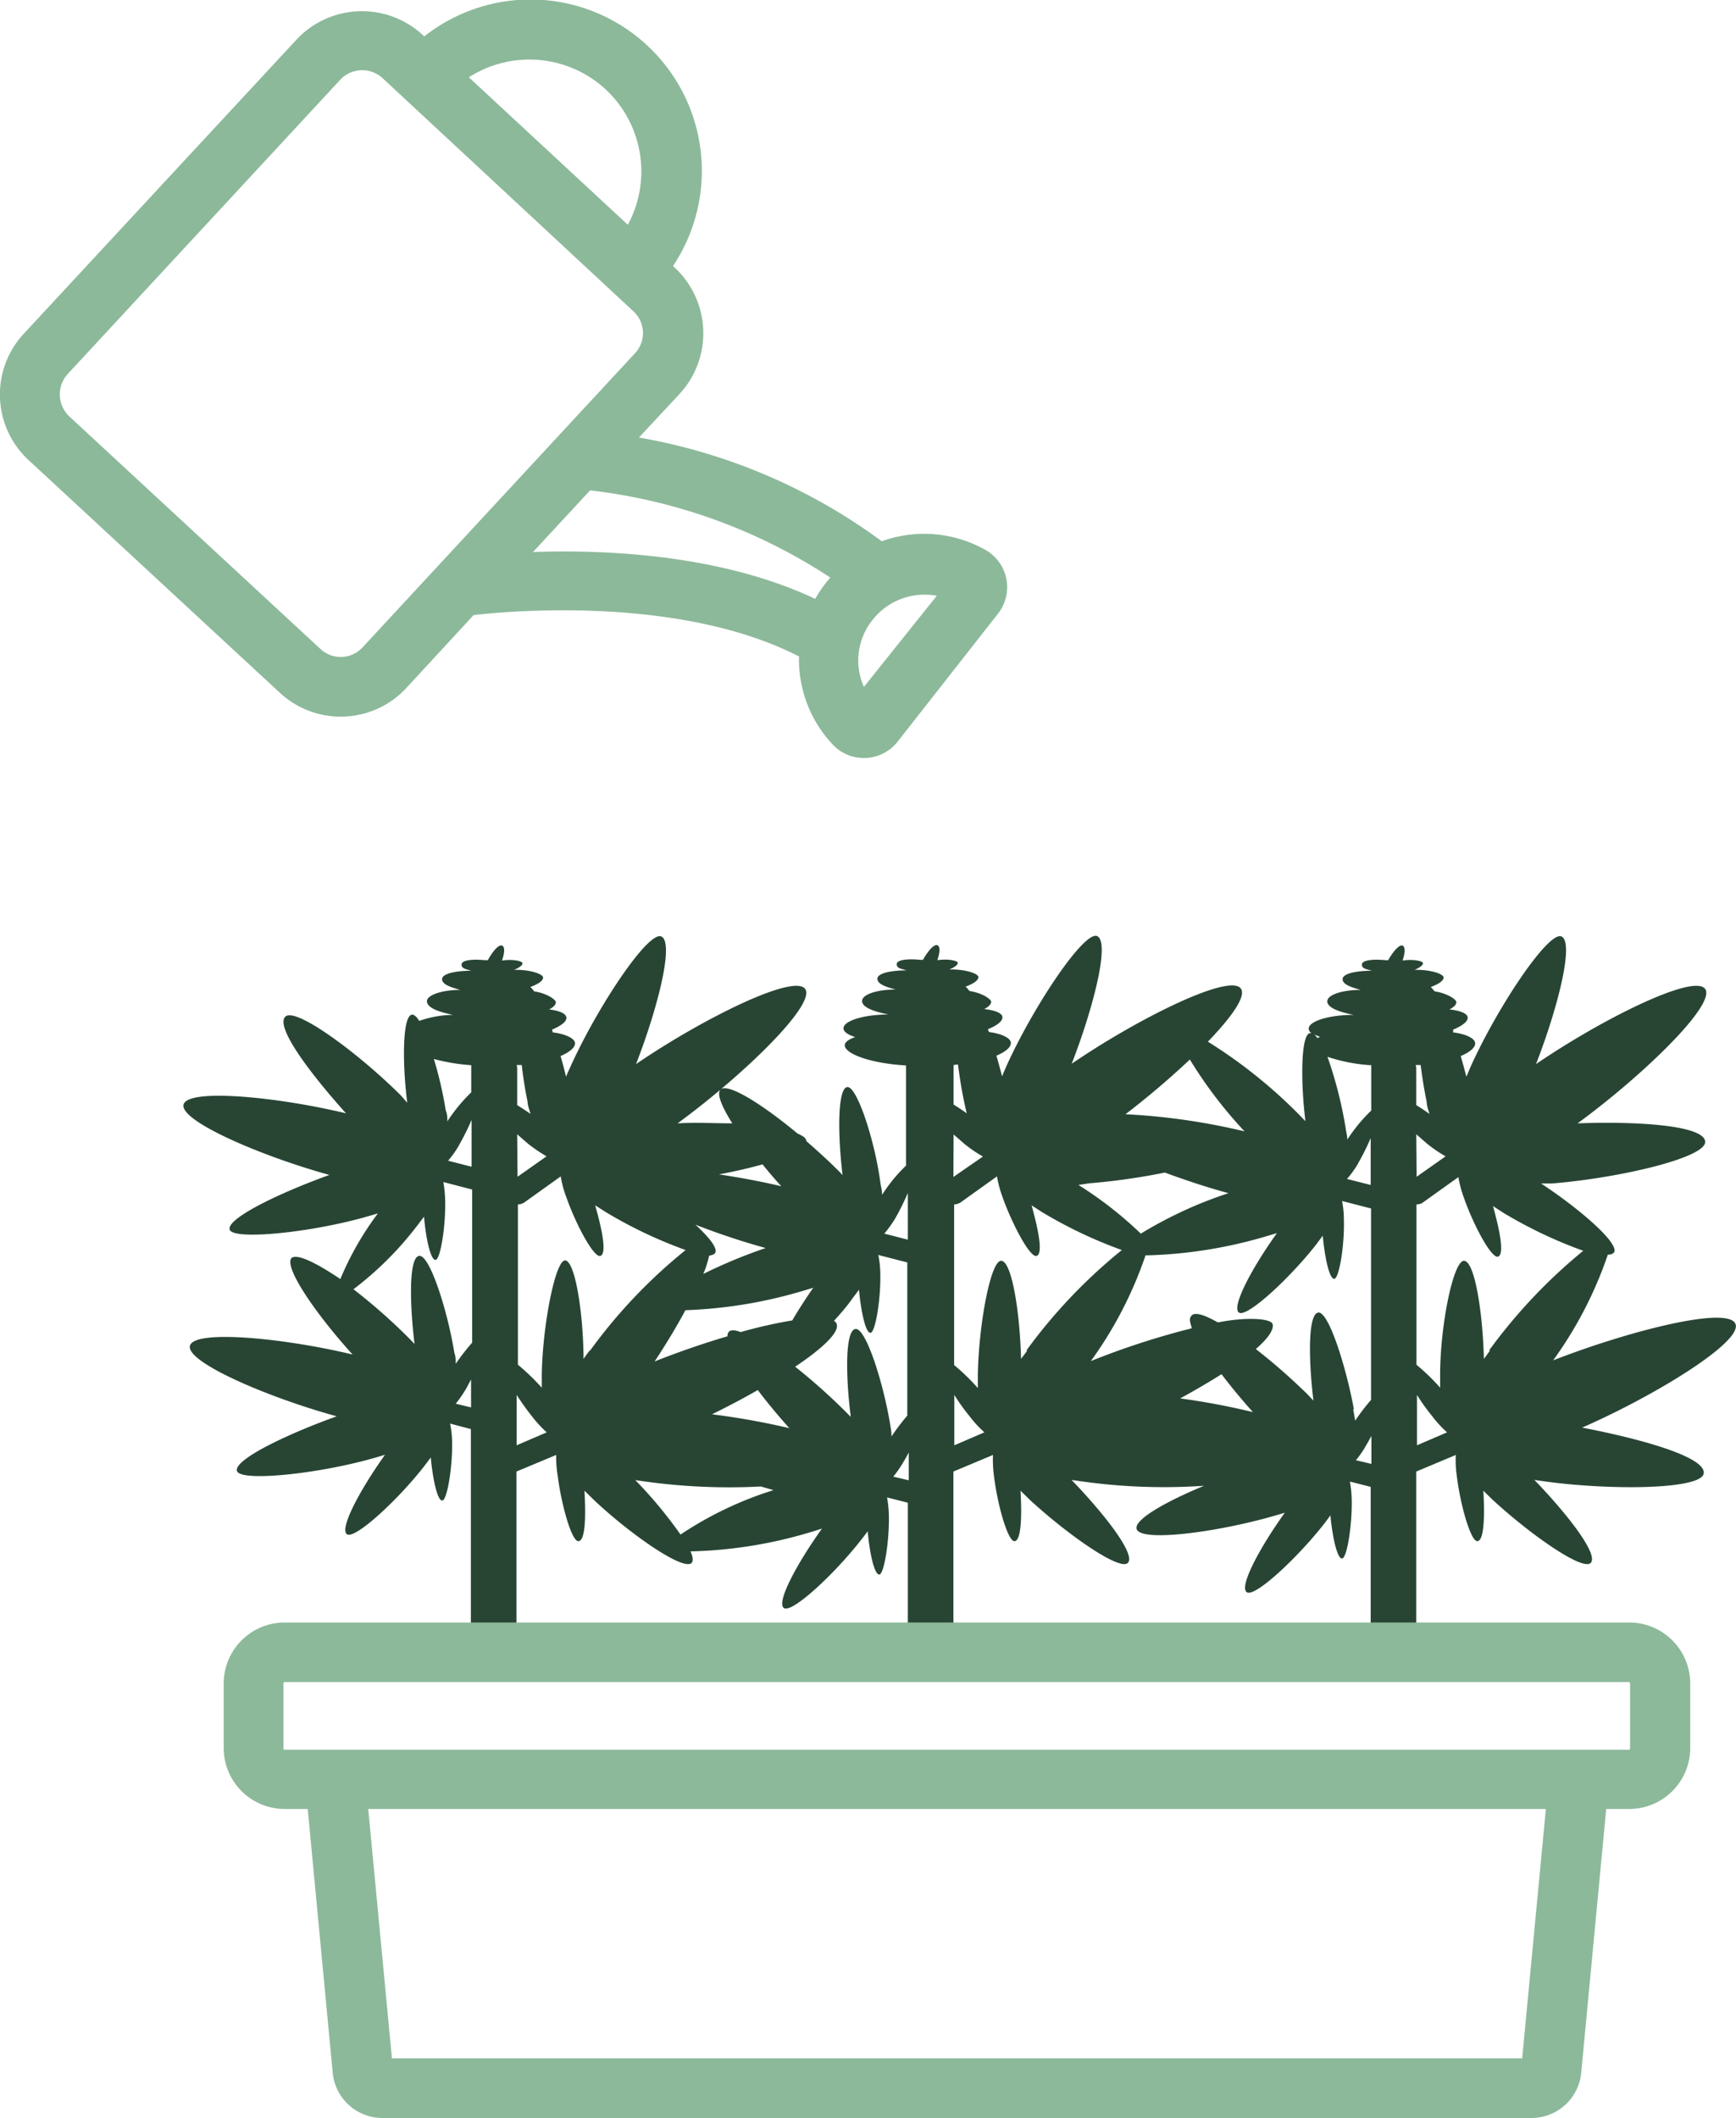
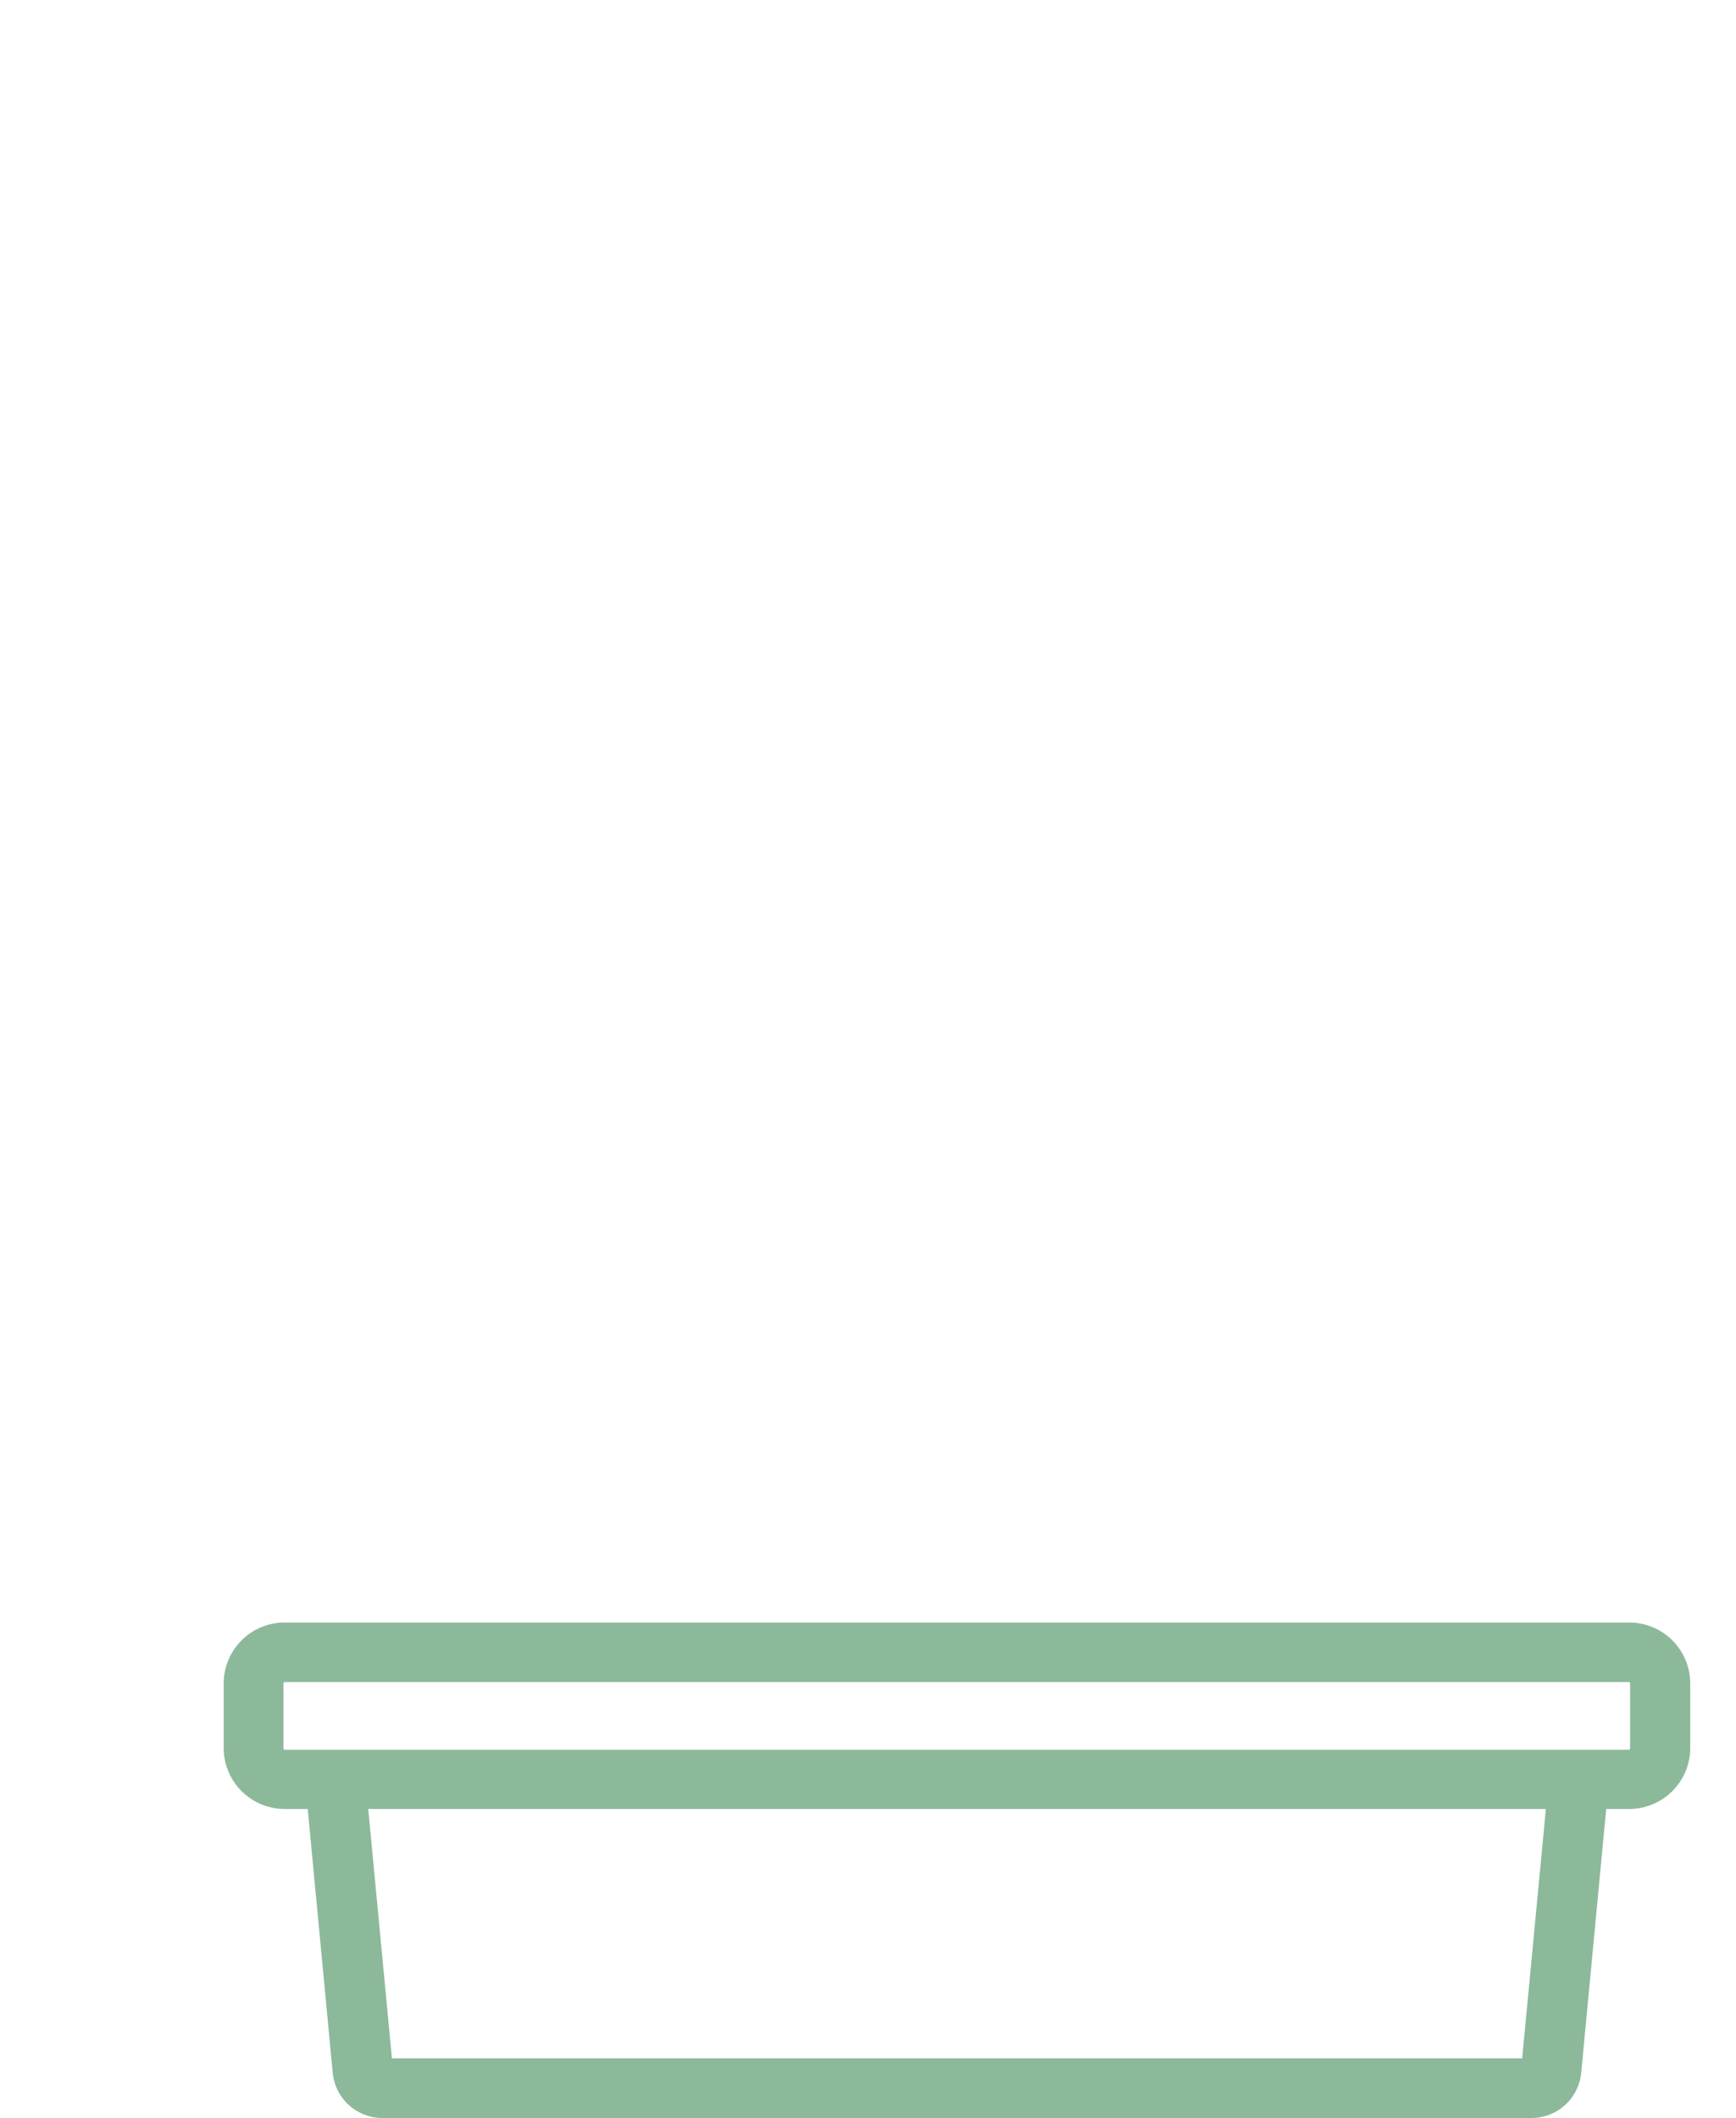
<svg xmlns="http://www.w3.org/2000/svg" viewBox="0 0 95.23 116.18">
  <defs>
    <style>.cls-1{fill:#8cb99a;}.cls-2{fill:#284534;}</style>
  </defs>
  <g data-sanitized-data-name="Capa 2" data-name="Capa 2" id="Capa_2">
    <g data-sanitized-data-name="Capa 1" data-name="Capa 1" id="Capa_1-2">
-       <path d="M15.35,38a4.91,4.91,0,0,0,6.94-.26l3.69-4c2.33-.27,11.49-1,17.85,2.27a6.8,6.8,0,0,0,1.84,4.82,2.32,2.32,0,0,0,1.71.75h.1a2.36,2.36,0,0,0,1.77-.91l5.49-7h0a2.35,2.35,0,0,0-.69-3.51,6.85,6.85,0,0,0-5.68-.47A31.54,31.54,0,0,0,35.05,24l2.19-2.35A4.91,4.91,0,0,0,37,14.67l-.08-.08A9.4,9.4,0,0,0,23.27,2l-.08-.08a4.91,4.91,0,0,0-6.94.27L1.31,18.3a4.9,4.9,0,0,0,.26,6.94L15.35,38Zm32.52-4a3.61,3.61,0,0,1,2.85-1.38,3.71,3.71,0,0,1,.67.06l-4,5A3.55,3.55,0,0,1,47.87,34Zm-2.34-2.29a3,3,0,0,0-.23.27,6.93,6.93,0,0,0-.58.87c-5.13-2.42-11.39-2.71-15.48-2.57l3.13-3.38A30.28,30.28,0,0,1,45.53,31.67ZM33.22,4.9a6.15,6.15,0,0,1,1.22,7.43L25.72,4.24A6.16,6.16,0,0,1,33.22,4.9ZM3.8,22.84a1.66,1.66,0,0,1-.09-2.32L18.65,4.39A1.65,1.65,0,0,1,21,4.3L34.74,17.07a1.62,1.62,0,0,1,.09,2.31L19.89,35.51a1.63,1.63,0,0,1-2.31.09Z" class="cls-1" />
-       <path d="M95.2,72.62c-.41-1-5.84.38-10,2a21.9,21.9,0,0,0,3-5.8.4.4,0,0,0,.34-.12c.3-.5-1.89-2.39-4-3.78l.57,0c3.66-.29,8.5-1.41,8.43-2.3s-3.7-1.12-7-1c3.58-2.62,7.6-6.51,7-7.37s-5.62,1.62-9.28,4.12c1.21-3.12,2.1-6.67,1.4-7s-3.49,3.82-5,7.17l-.22.52c-.1-.38-.2-.76-.31-1.13.51-.22.81-.47.79-.72s-.5-.49-1.21-.58a.88.88,0,0,0,0-.15c.51-.21.82-.45.8-.67s-.4-.37-1-.44c.24-.12.38-.26.38-.4s-.48-.48-1.19-.59l-.21-.24c.44-.16.71-.35.7-.53s-.7-.43-1.59-.41c.28-.12.47-.26.46-.37s-.52-.23-1.12-.14c.14-.42.16-.75,0-.82s-.49.27-.79.8l-.15,0c-.7-.07-1.28,0-1.29.23s.21.25.54.35c-.91,0-1.59.17-1.6.45s.4.44,1,.6c-1.06,0-1.83.28-1.84.62s.59.58,1.45.75c-1.39,0-2.48.36-2.47.76a.32.32,0,0,0,.15.24h-.08c-.5.08-.52,2.62-.25,4.83l-.35-.36a27.26,27.26,0,0,0-5-4c1.31-1.36,2.11-2.49,1.81-2.91-.6-.86-5.62,1.62-9.28,4.12,1.21-3.12,2.1-6.67,1.4-7s-3.49,3.82-5,7.17l-.22.52c-.1-.38-.2-.76-.31-1.13.51-.22.81-.47.79-.72s-.5-.49-1.2-.58l-.06-.15c.51-.21.82-.45.8-.67s-.4-.37-1-.44c.24-.12.38-.26.38-.4s-.48-.48-1.19-.59a1.79,1.79,0,0,0-.21-.24c.44-.16.71-.35.7-.53s-.7-.43-1.59-.41c.28-.12.48-.26.46-.37s-.52-.23-1.12-.14c.14-.42.17-.75,0-.82s-.49.27-.79.8l-.15,0c-.7-.07-1.28,0-1.29.23s.22.25.54.35c-.91,0-1.59.17-1.6.45s.4.44,1,.6c-1.06,0-1.83.28-1.84.62s.59.58,1.45.75c-1.39,0-2.48.36-2.47.76,0,.19.25.35.64.48-.35.12-.56.27-.57.44,0,.49,1.46,1,3.3,1.11h.06a.5.5,0,0,0,0,.13v5.37a8.55,8.55,0,0,0-1.31,1.6c0-.2-.05-.4-.09-.62C48,62.59,47,59.54,46.47,59.63s-.52,2.62-.25,4.83c-.11-.12-.22-.24-.35-.36-.5-.5-1.06-1-1.64-1.51,0-.16-.2-.29-.48-.41-1.9-1.58-3.83-2.81-4.23-2.41-.22.23.08.94.65,1.85-1,0-2-.06-3,0,3.58-2.62,7.6-6.51,7-7.37s-5.62,1.62-9.28,4.12c1.21-3.12,2.1-6.67,1.39-7s-3.49,3.82-5,7.17c-.08.18-.16.35-.23.52-.09-.38-.19-.76-.3-1.13.5-.22.81-.47.79-.72s-.51-.49-1.21-.58a.88.88,0,0,1-.05-.15c.5-.21.82-.45.79-.67s-.39-.37-.95-.44c.24-.12.38-.26.37-.4s-.48-.48-1.19-.59a1.29,1.29,0,0,0-.21-.24c.44-.16.72-.35.7-.53s-.7-.43-1.59-.41c.29-.12.48-.26.46-.37s-.51-.23-1.12-.14c.14-.42.17-.75,0-.82s-.49.27-.78.8l-.16,0c-.7-.07-1.27,0-1.28.23s.21.25.53.35c-.9,0-1.59.17-1.6.45s.41.44,1,.6c-1,0-1.83.28-1.83.62s.58.58,1.44.75A5.78,5.78,0,0,0,23,56c-.15-.23-.29-.36-.41-.34-.51.08-.53,2.62-.25,4.83L22,60.1c-2.29-2.29-5.79-4.89-6.35-4.33s1.36,3.11,3.33,5.3c-3.79-.91-8.68-1.38-8.91-.48s4.29,2.84,8,3.86c-2.78,1-5.66,2.4-5.47,3s4.55.16,7.65-.75l.48-.14a16.68,16.68,0,0,0-2.06,3.6C17.39,69.3,16.33,68.76,16,69c-.47.48,1.36,3.12,3.34,5.3-3.79-.91-8.69-1.38-8.92-.48s4.29,2.84,8.05,3.87c-2.78,1-5.66,2.39-5.47,3s4.54.16,7.65-.75l.47-.14c-1.29,1.8-2.5,4-2.1,4.35s2.78-1.84,4.24-3.71l.37-.49c.11,1.18.36,2.37.63,2.36s.57-1.85.54-3.22a5.36,5.36,0,0,0-.11-1l1.14.3V90.11a1.25,1.25,0,0,0,2.5,0V80.72l2.18-.91A6.52,6.52,0,0,0,30.6,81c.2,1.55.76,3.58,1.14,3.54s.4-1.43.32-2.77l.5.49c1.95,1.85,4.93,3.94,5.38,3.47.1-.11.07-.33-.06-.63A24.7,24.7,0,0,0,44.61,84l.48-.15c-1.3,1.81-2.51,4-2.1,4.35s2.77-1.84,4.23-3.71c.14-.17.26-.34.38-.49.1,1.18.36,2.37.63,2.37s.56-1.86.53-3.23a6.29,6.29,0,0,0-.1-1l1.14.29v7.69a1.25,1.25,0,0,0,2.5,0V80.72l2.17-.91A6.68,6.68,0,0,0,54.53,81c.19,1.55.76,3.58,1.13,3.54s.4-1.43.32-2.77l.5.49c2,1.85,4.94,3.94,5.39,3.47S60.54,83,58.78,81.18l.56.08a32.31,32.31,0,0,0,6.71.24c-2.1.87-3.85,1.86-3.7,2.37.22.75,4.55.16,7.65-.75l.48-.14c-1.3,1.8-2.51,4-2.1,4.35s2.77-1.85,4.23-3.71c.14-.18.26-.34.37-.5.11,1.19.37,2.38.64,2.37s.56-1.85.53-3.22a6.31,6.31,0,0,0-.1-1l1.14.29v8.6a1.25,1.25,0,1,0,2.5,0V80.72l2.17-.91A5.85,5.85,0,0,0,79.92,81c.19,1.55.76,3.58,1.13,3.54s.4-1.43.32-2.77l.5.49c2,1.85,4.94,3.94,5.39,3.47S85.93,83,84.17,81.18l.56.08c3.64.5,8.61.45,8.73-.44s-3.38-1.88-6.67-2.51C90.85,76.53,95.61,73.59,95.2,72.62ZM77.66,58.42l.27,0c.09.69.2,1.4.33,2,0,.24.1.47.15.68q-.36-.26-.72-.48V58.57C77.69,58.51,77.66,58.47,77.66,58.42Zm-2.5,0h.06a.5.5,0,0,0,0,.13v2.37a8.77,8.77,0,0,0-1.31,1.59c0-.19-.06-.39-.09-.61a22.75,22.75,0,0,0-1-3.93A9.37,9.37,0,0,0,75.16,58.43Zm-.67,5.41a13.05,13.05,0,0,0,.7-1.4V65l-1.3-.33A5.5,5.5,0,0,0,74.49,63.84Zm3.2-1.61.61.53a7.43,7.43,0,0,0,1,.68l-1.59,1.12Zm.24-7.92h-.1l.12,0Zm-5.5,2.57-.17.07a.83.83,0,0,0-.16-.2A2.06,2.06,0,0,0,72.43,56.88ZM61.74,61.12a45.85,45.85,0,0,0,3.53-3,24.4,24.4,0,0,0,3,3.94A35.65,35.65,0,0,0,61.74,61.12Zm-2,3.79a35.58,35.58,0,0,0,4.16-.59c1.13.42,2.34.82,3.49,1.13a22.91,22.91,0,0,0-4.81,2.22A21,21,0,0,0,59.16,65Zm-7.19-6.52c.09.69.2,1.4.33,2,.05.24.1.47.15.68q-.36-.26-.72-.48V58.57a.66.66,0,0,0,0-.15Zm-.24,3.84.61.53a7.43,7.43,0,0,0,1,.68L52.3,64.56Zm.25-7.92h-.1l.11,0ZM49.1,66.85a14.22,14.22,0,0,0,.7-1.41V68l-1.29-.33A6.82,6.82,0,0,0,49.1,66.85ZM43.3,78.34a40.94,40.94,0,0,0-4.24-.76c.85-.42,1.71-.87,2.51-1.33C42.09,76.94,42.69,77.66,43.3,78.34Zm.16-5.91a26,26,0,0,0-2.83.64c-.31-.12-.55-.14-.66,0a.33.33,0,0,0-.06.23c-1.33.39-2.71.87-4,1.38.61-.92,1.2-1.9,1.69-2.81a25.6,25.6,0,0,0,6.54-1.09l.47-.14C44.22,71.2,43.81,71.83,43.46,72.43Zm-4.23-3.7c.15-.25-.31-.84-1.08-1.55A40.19,40.19,0,0,0,42,68.46a28.19,28.19,0,0,0-3.42,1.42,5.54,5.54,0,0,0,.32-1C39.06,68.85,39.18,68.81,39.23,68.73Zm3.63-3.66c-1.1-.26-2.28-.48-3.42-.65.86-.16,1.68-.35,2.39-.55C42.16,64.28,42.5,64.68,42.86,65.07ZM28.34,58.42l.28,0c.08.69.19,1.4.32,2,0,.24.11.47.16.68-.24-.17-.49-.33-.73-.48V58.57A.66.66,0,0,0,28.34,58.42Zm-2.49,0h0s0,.08,0,.13v1.37a9.21,9.21,0,0,0-1.31,1.59c0-.19,0-.39-.09-.61a21.17,21.17,0,0,0-.65-2.81A10.68,10.68,0,0,0,25.85,58.43Zm-.68,4.41a13.05,13.05,0,0,0,.7-1.4V64l-1.29-.33A5.56,5.56,0,0,0,25.17,62.84Zm3.2-.61.61.53a9,9,0,0,0,1,.68l-1.59,1.12Zm.25-7.92h-.1l.11,0Zm-3.7,19.88c-.38-2.33-1.36-5.38-1.93-5.29s-.52,2.62-.25,4.83l-.35-.36a32,32,0,0,0-3-2.64,18.36,18.36,0,0,0,3.49-3.48l.38-.5c.1,1.19.36,2.38.63,2.37s.56-1.85.53-3.22a6.31,6.31,0,0,0-.1-1.05l1.58.41v8.4A11.86,11.86,0,0,0,25,74.81C25,74.62,25,74.41,24.92,74.19ZM25,77a6.82,6.82,0,0,0,.59-.86l.25-.47V77.2Zm3.34,2.28V76.52c.27.41.56.82.84,1.17a6.78,6.78,0,0,0,.81.88Zm4-5.19c-.12.15-.23.31-.33.45C32,72,31.54,69.15,31,69.14s-1.24,3.58-1.28,6.27c0,.25,0,.49,0,.71a12.55,12.55,0,0,0-1.31-1.26V66.07a.69.69,0,0,0,.35-.11l2-1.43a5.74,5.74,0,0,0,.31,1.15c.52,1.48,1.51,3.34,1.87,3.21s.08-1.47-.29-2.77l.6.38a24.73,24.73,0,0,0,4.36,2.07A28.81,28.81,0,0,0,32.38,74.07Zm5,10.1a24,24,0,0,0-2.49-3l.56.08a33.65,33.65,0,0,0,6.33.27l.69.2A19.81,19.81,0,0,0,37.34,84.17Zm11.5-6c-.38-2.34-1.35-5.39-1.92-5.29s-.53,2.62-.25,4.82l-.35-.35a33,33,0,0,0-2.7-2.4c1.49-1,2.46-1.9,2.27-2.36a.36.36,0,0,0-.14-.16c.37-.4.72-.81,1-1.21l.37-.49c.11,1.18.36,2.37.63,2.36s.57-1.85.54-3.22a5.36,5.36,0,0,0-.11-1.05l1.59.41v8.4a13.22,13.22,0,0,0-.87,1.15C48.91,78.62,48.88,78.41,48.84,78.2ZM49,81a5.9,5.9,0,0,0,.59-.86c.09-.15.18-.31.26-.47V81.2Zm3.35-1.72V76.52a11.66,11.66,0,0,0,.84,1.17,6.14,6.14,0,0,0,.81.88Zm4-5.19-.34.45c-.06-2.52-.5-5.37-1.09-5.38s-1.24,3.58-1.28,6.27v.71a11.6,11.6,0,0,0-1.3-1.26V66.07a.76.76,0,0,0,.35-.11l2-1.43A6.52,6.52,0,0,0,55,65.68c.53,1.48,1.51,3.34,1.87,3.21s.08-1.47-.28-2.77l.59.38a24.73,24.73,0,0,0,4.36,2.07A29.11,29.11,0,0,0,56.31,74.07Zm8.37,2.63c.81-.44,1.59-.9,2.29-1.34.52.69,1.11,1.4,1.72,2.08A39.25,39.25,0,0,0,64.68,76.7Zm9.55.59C73.85,75,72.88,71.91,72.31,72s-.53,2.62-.26,4.83l-.34-.36A33.55,33.55,0,0,0,68.89,74c.68-.59,1-1.07.92-1.37s-1.38-.41-3-.09c-.71-.4-1.24-.58-1.43-.39s-.09.37,0,.71a43,43,0,0,0-5.54,1.8,21.9,21.9,0,0,0,3-5.8l.14,0a25.34,25.34,0,0,0,6.6-1.08l.47-.14c-1.3,1.8-2.5,4-2.1,4.35s2.78-1.85,4.24-3.71c.13-.18.26-.34.37-.5.11,1.19.36,2.38.63,2.37s.57-1.85.53-3.22a5.39,5.39,0,0,0-.1-1.05l1.59.41v10.5a11.29,11.29,0,0,0-.87,1.14C74.3,77.71,74.27,77.51,74.23,77.29Zm.11,2.79a5.56,5.56,0,0,0,.59-.87c.09-.14.17-.3.26-.46V80.3Zm3.35-.82V76.52a11.66,11.66,0,0,0,.84,1.17,6.14,6.14,0,0,0,.81.88Zm4-5.19c-.11.15-.22.31-.33.45-.06-2.52-.5-5.37-1.09-5.38S79,72.72,79,75.41v.71a11.6,11.6,0,0,0-1.3-1.26V66.07A.76.76,0,0,0,78,66l2-1.43a6.52,6.52,0,0,0,.31,1.15c.52,1.48,1.51,3.34,1.87,3.21s.08-1.47-.28-2.77l.59.38a24.73,24.73,0,0,0,4.36,2.07A29.44,29.44,0,0,0,81.69,74.07Z" class="cls-2" />
      <path d="M89.36,89H15.62a3.35,3.35,0,0,0-3.35,3.34v3.55a3.35,3.35,0,0,0,3.35,3.34h1.26l1.37,14.46A2.74,2.74,0,0,0,21,116.18H84a2.74,2.74,0,0,0,2.74-2.49l1.37-14.46h1.27a3.35,3.35,0,0,0,3.34-3.34V92.34A3.35,3.35,0,0,0,89.36,89ZM83.5,112.91h-62l-1.3-13.68H84.8Zm5.92-17a.07.07,0,0,1-.06.07H15.62a.07.07,0,0,1-.07-.07V92.34a.07.07,0,0,1,.07-.07H89.36a.07.07,0,0,1,.06.07Z" class="cls-1" />
    </g>
  </g>
</svg>